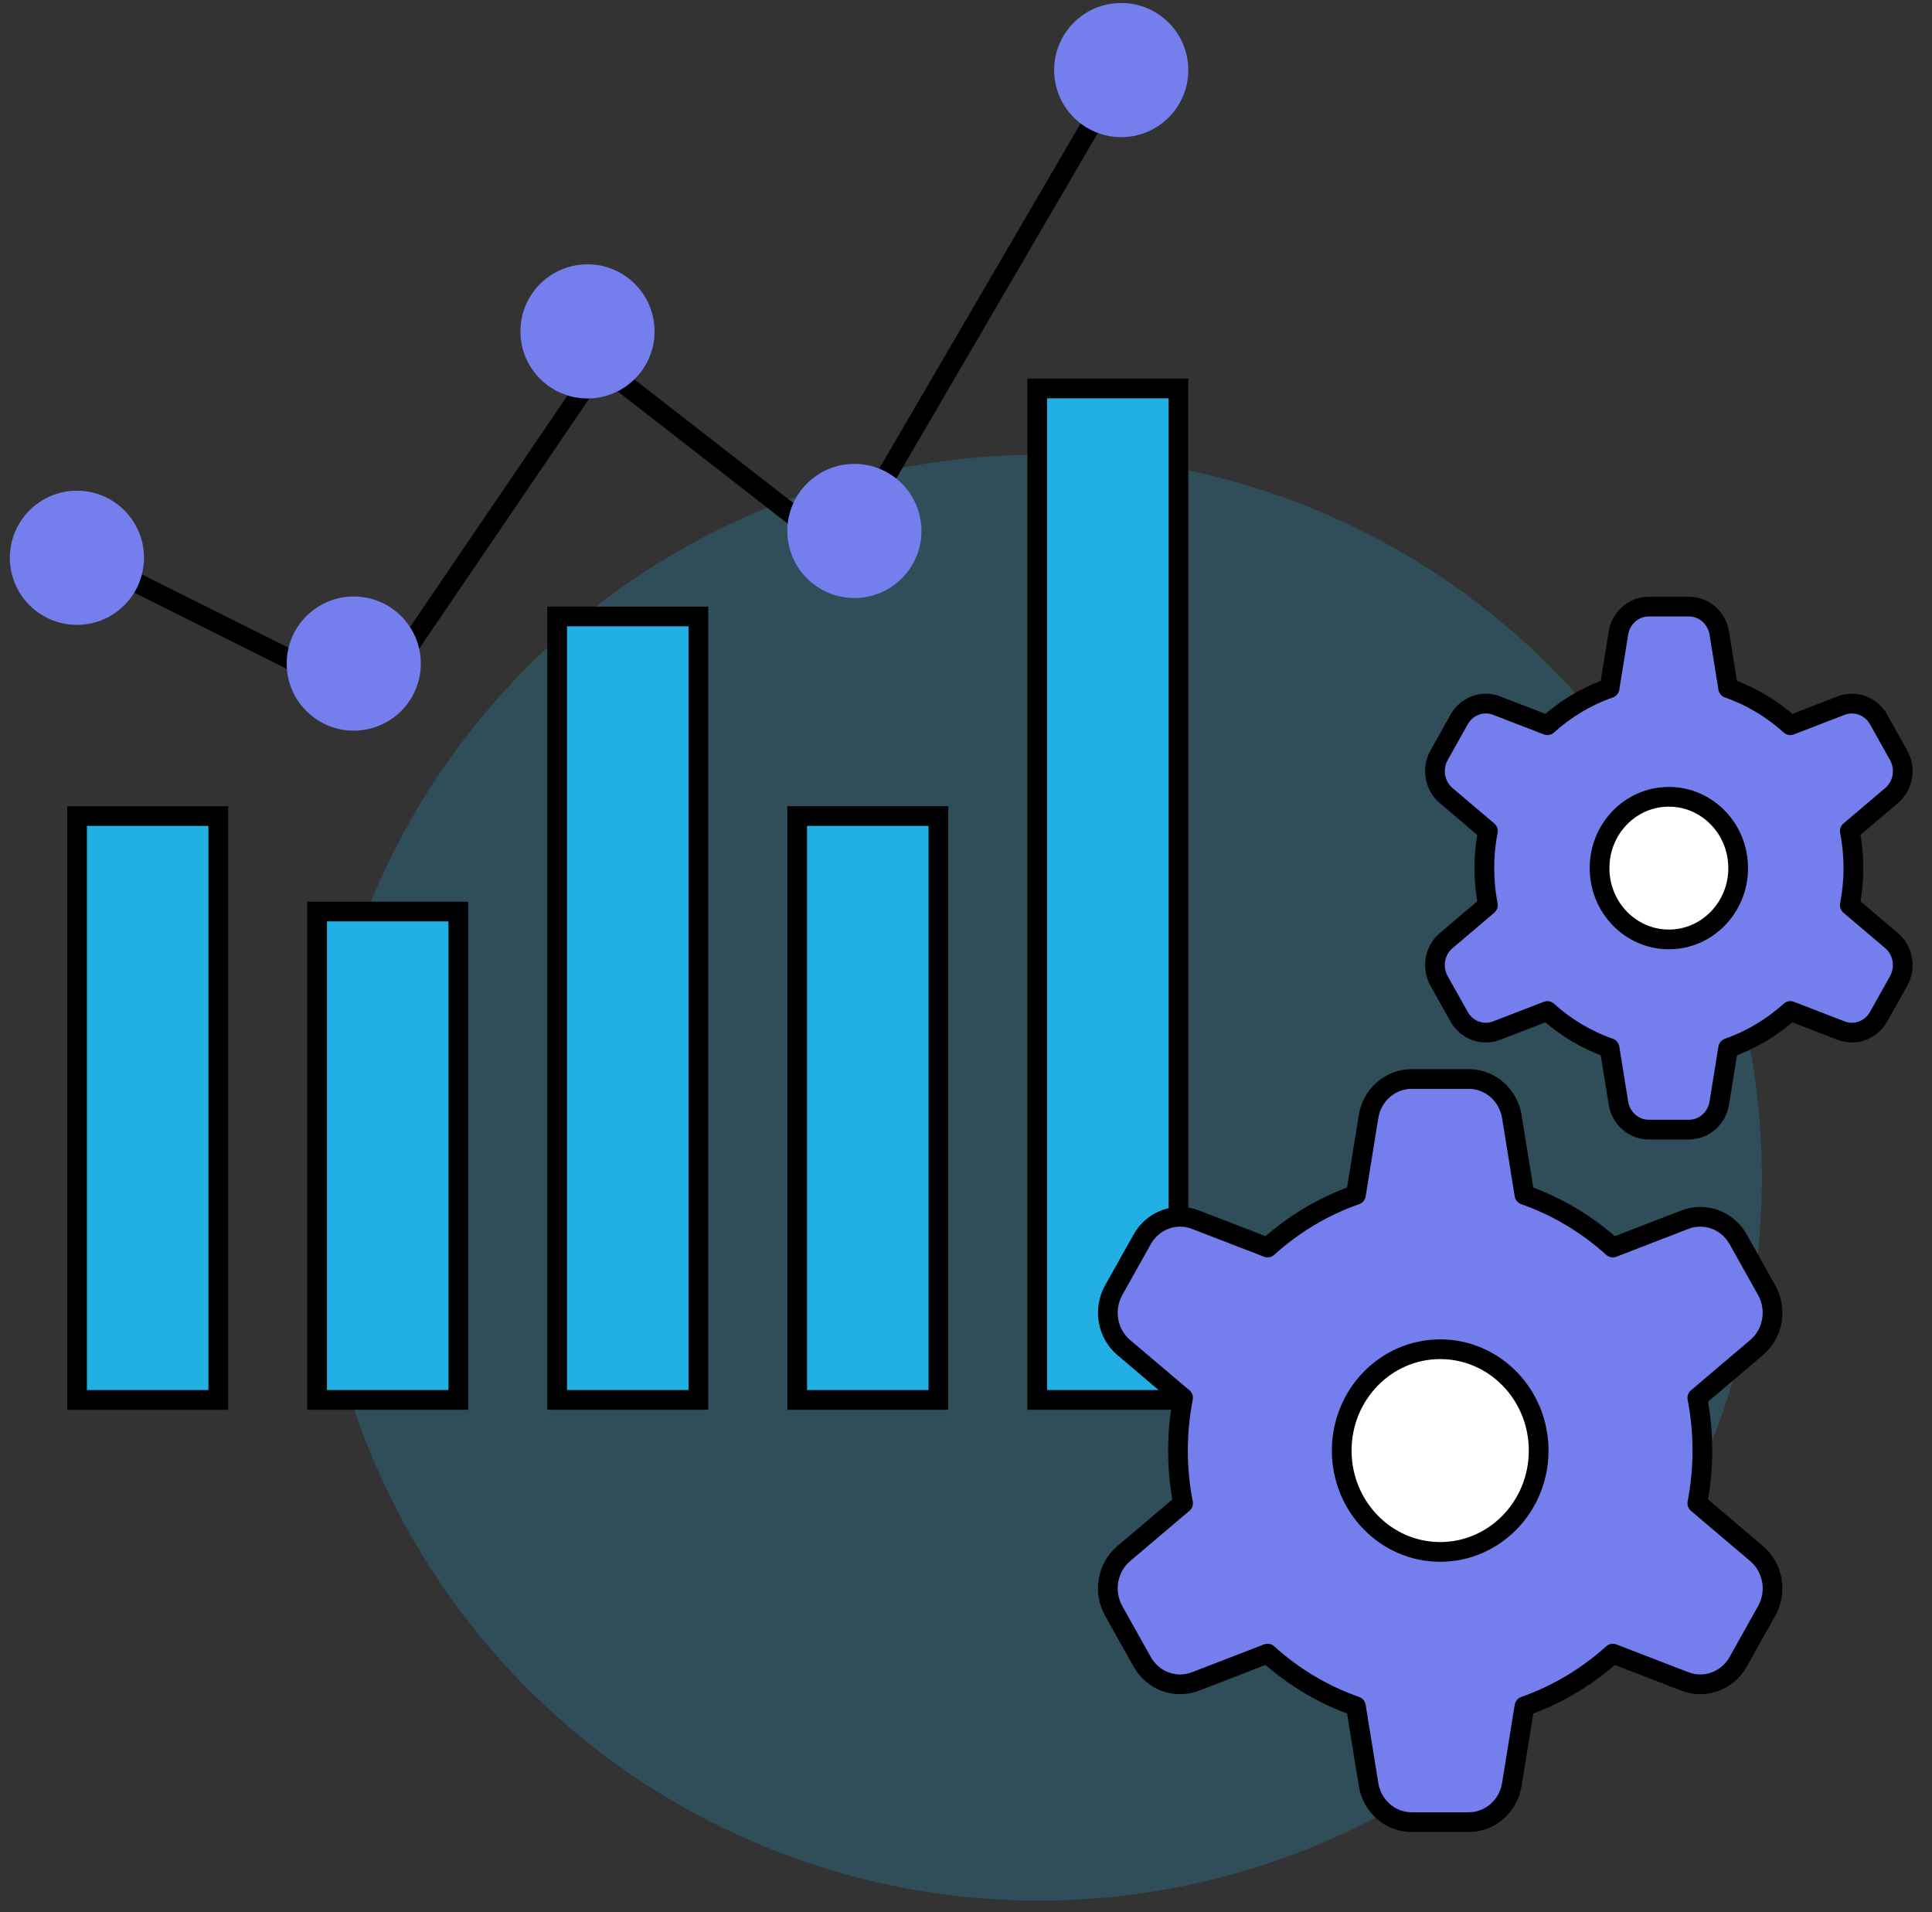
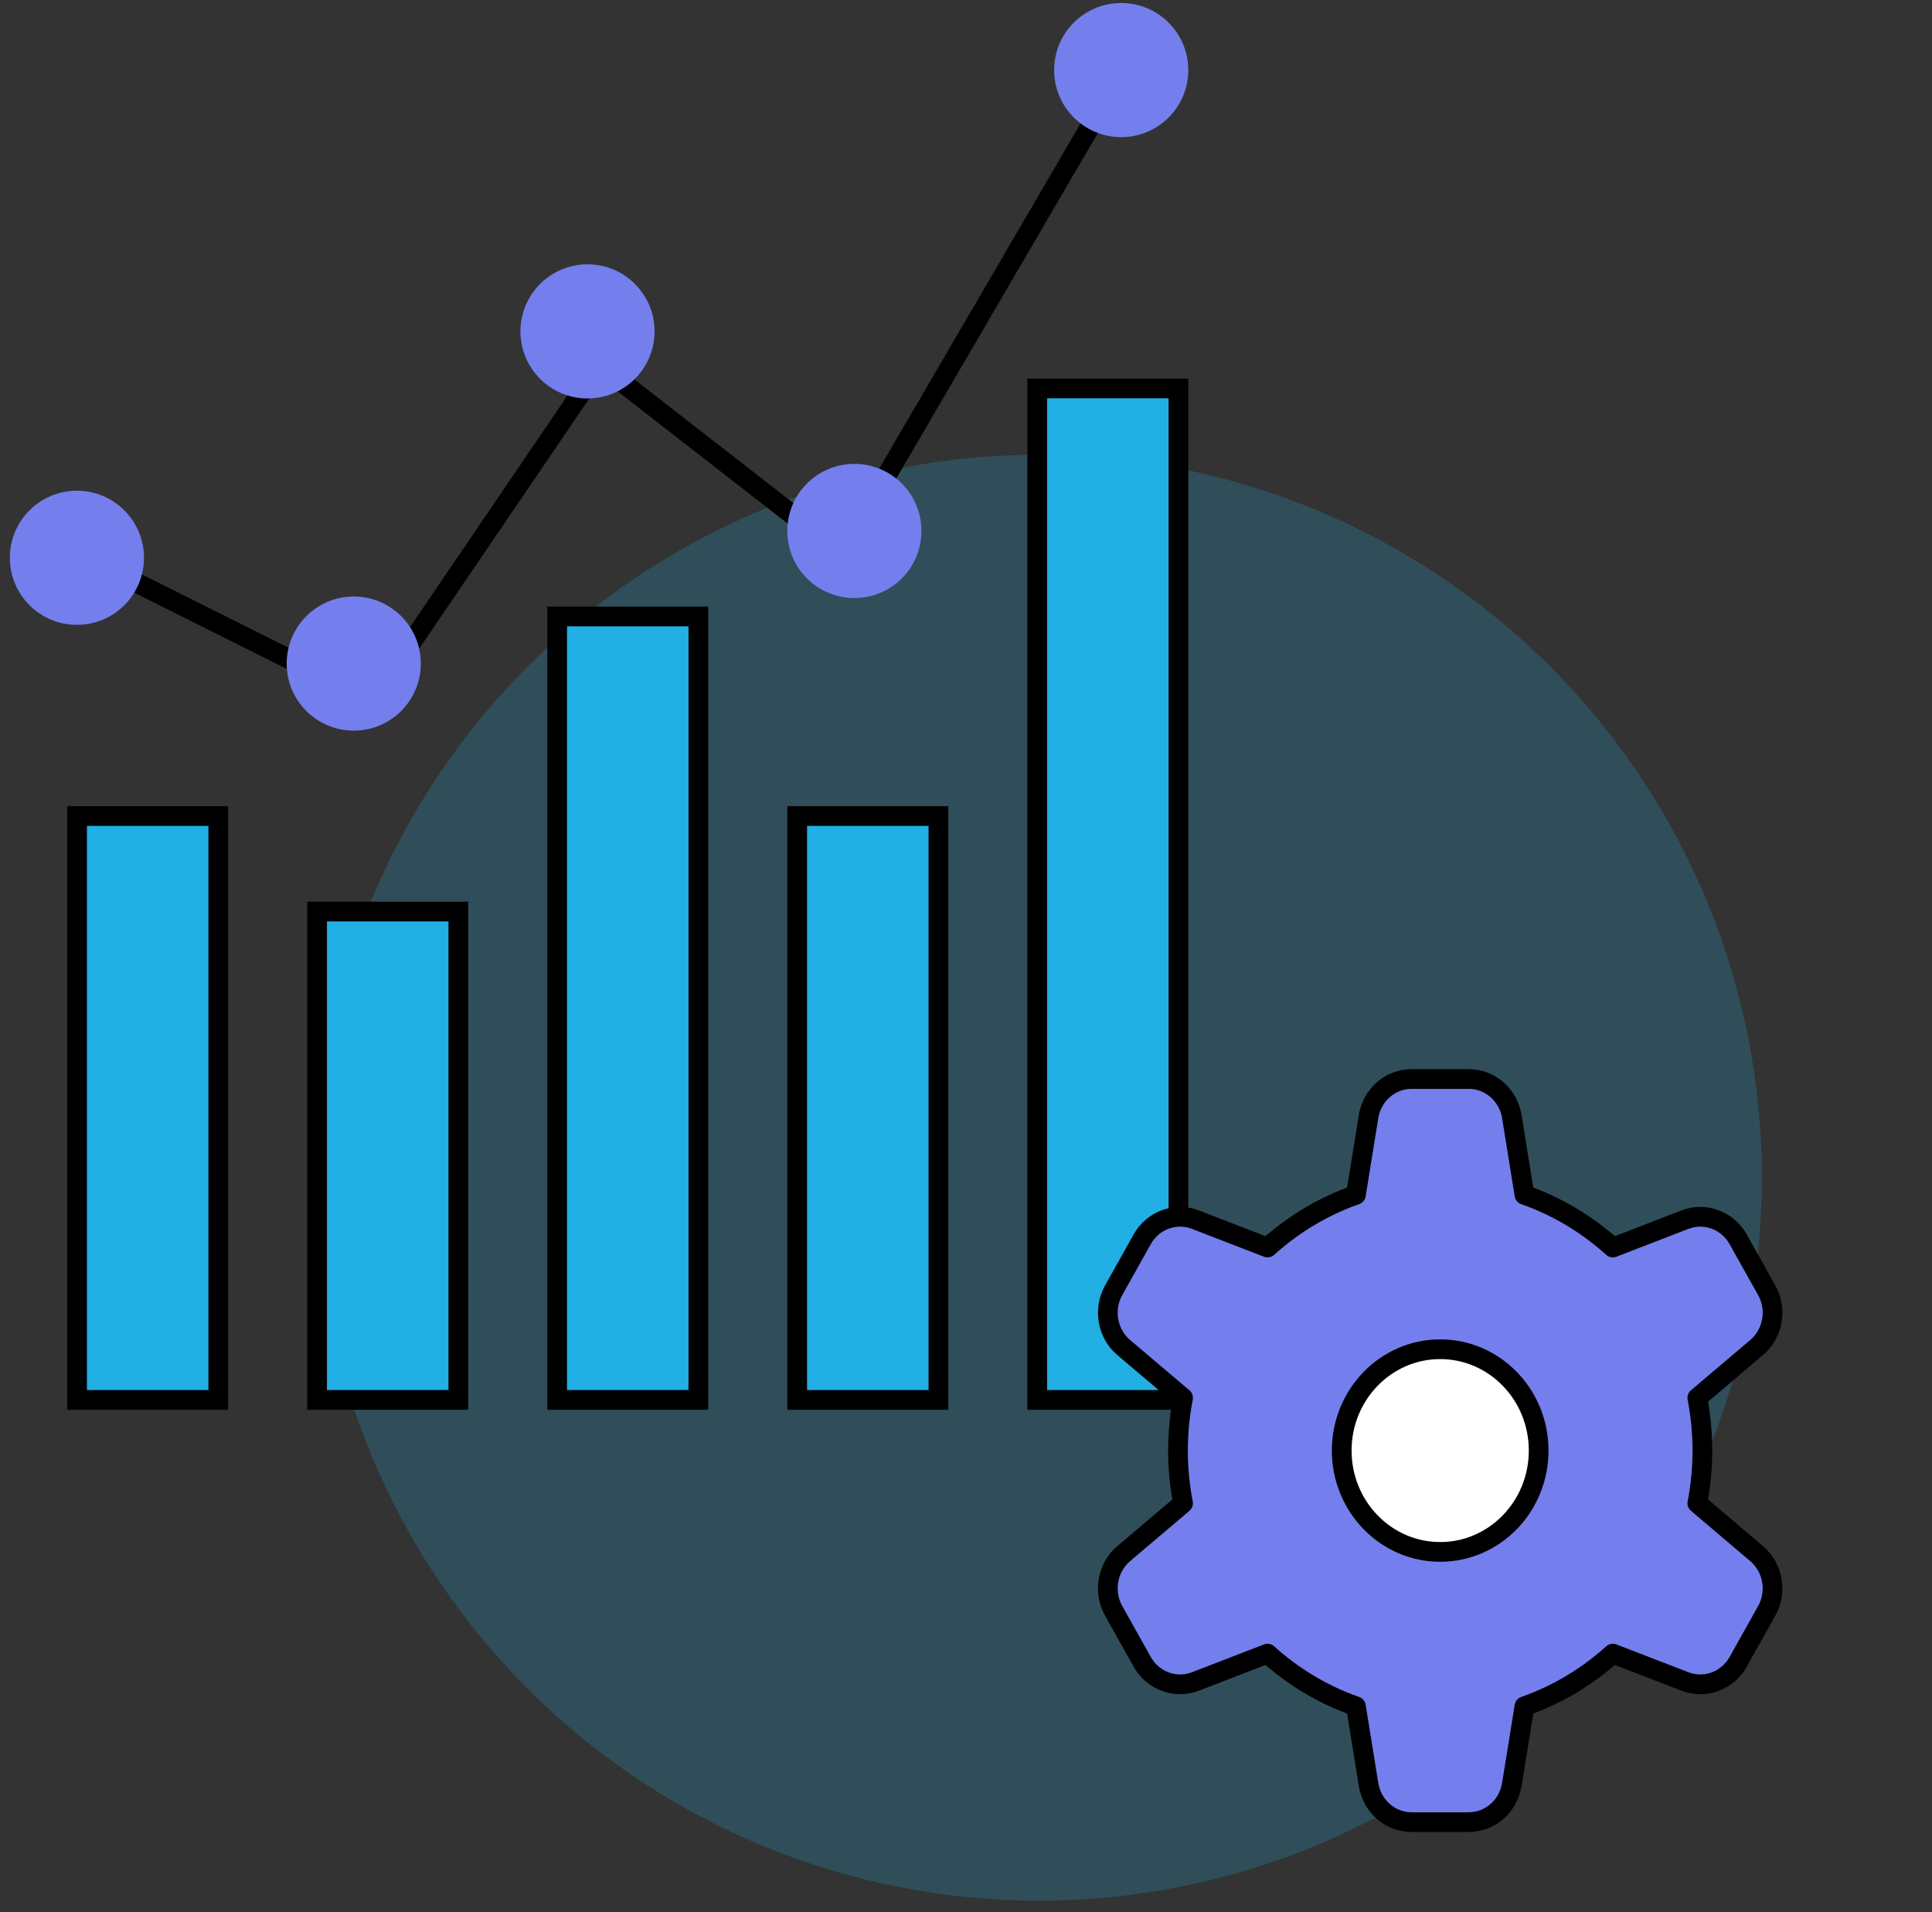
<svg xmlns="http://www.w3.org/2000/svg" width="98" height="97" viewBox="0 0 98 97" fill="none">
  <rect x="0" y="0" width="98" height="97" fill="#333333" stroke="none" />
  <circle cx="52.7" cy="59.736" r="36.669" fill="#21AFE4" fill-opacity="0.22" />
  <rect x="3.909" y="41.391" width="7.164" height="29.616" fill="#21AFE4" stroke="black" />
  <rect x="16.085" y="46.236" width="7.164" height="24.77" fill="#21AFE4" stroke="black" />
  <rect x="28.261" y="31.268" width="7.164" height="39.738" fill="#21AFE4" stroke="black" />
  <rect x="52.612" y="19.702" width="7.164" height="51.304" fill="#21AFE4" stroke="black" />
  <rect x="40.437" y="41.391" width="7.164" height="29.616" fill="#21AFE4" stroke="black" />
  <path d="M3.902 28.047L18.87 35.531L30.436 18.522L42.682 28.047L56.97 3.554" stroke="black" />
  <circle cx="17.944" cy="33.658" r="3.402" fill="#747FED" />
  <circle cx="29.801" cy="16.809" r="3.402" fill="#747FED" />
  <circle cx="43.338" cy="26.931" r="3.402" fill="#747FED" />
  <circle cx="3.902" cy="28.292" r="3.402" fill="#747FED" />
  <circle cx="56.873" cy="3.554" r="3.402" fill="#747FED" />
  <path fill-rule="evenodd" clip-rule="evenodd" d="M86.096 76.25C86.263 75.385 86.353 74.491 86.353 73.576C86.353 72.659 86.263 71.766 86.096 70.901L89.103 68.35C89.941 67.641 90.156 66.41 89.615 65.444L88.168 62.86C87.625 61.894 86.484 61.472 85.47 61.863L81.81 63.277C80.512 62.105 78.996 61.19 77.328 60.605L76.687 56.637C76.509 55.536 75.585 54.729 74.499 54.729H71.605C70.521 54.729 69.597 55.536 69.419 56.637L68.778 60.605C67.109 61.19 65.593 62.105 64.296 63.277L60.636 61.863C59.622 61.472 58.48 61.894 57.938 62.86L56.491 65.444C55.95 66.41 56.165 67.641 57.001 68.35L60.01 70.901C59.842 71.766 59.753 72.659 59.753 73.576C59.753 74.491 59.842 75.385 60.01 76.25L57.001 78.802C56.165 79.511 55.95 80.741 56.491 81.707L57.938 84.291C58.48 85.258 59.622 85.679 60.636 85.288L64.296 83.875C65.593 85.047 67.109 85.962 68.778 86.546L69.419 90.514C69.597 91.616 70.521 92.423 71.605 92.423H74.499C75.585 92.423 76.509 91.616 76.687 90.514L77.328 86.546C78.996 85.96 80.512 85.047 81.81 83.875L85.47 85.288C86.484 85.679 87.625 85.258 88.168 84.291L89.615 81.707C90.156 80.741 89.941 79.511 89.103 78.802L86.096 76.25Z" fill="#747FED" stroke="black" stroke-linecap="round" stroke-linejoin="round" />
  <path fill-rule="evenodd" clip-rule="evenodd" d="M78.048 73.576C78.048 76.415 75.812 78.716 73.053 78.716C70.296 78.716 68.058 76.415 68.058 73.576C68.058 70.737 70.296 68.436 73.053 68.436C75.812 68.436 78.048 70.737 78.048 73.576Z" fill="white" stroke="black" stroke-linecap="round" stroke-linejoin="round" />
-   <path fill-rule="evenodd" clip-rule="evenodd" d="M93.832 45.914C93.949 45.305 94.012 44.676 94.012 44.032C94.012 43.387 93.949 42.759 93.832 42.15L95.948 40.354C96.537 39.855 96.689 38.989 96.308 38.309L95.289 36.491C94.907 35.811 94.105 35.514 93.391 35.789L90.816 36.784C89.901 35.959 88.835 35.315 87.661 34.904L87.21 32.111C87.085 31.336 86.434 30.768 85.67 30.768H83.633C82.871 30.768 82.22 31.336 82.095 32.111L81.644 34.904C80.47 35.315 79.402 35.959 78.489 36.784L75.914 35.789C75.2 35.514 74.396 35.811 74.015 36.491L72.997 38.309C72.616 38.989 72.767 39.855 73.356 40.354L75.473 42.15C75.355 42.759 75.293 43.387 75.293 44.032C75.293 44.676 75.355 45.305 75.473 45.914L73.356 47.71C72.767 48.209 72.616 49.075 72.997 49.755L74.015 51.573C74.396 52.253 75.2 52.55 75.914 52.275L78.489 51.28C79.402 52.105 80.47 52.749 81.644 53.16L82.095 55.953C82.22 56.728 82.871 57.296 83.633 57.296H85.67C86.434 57.296 87.085 56.728 87.21 55.953L87.661 53.16C88.835 52.748 89.901 52.105 90.816 51.28L93.391 52.275C94.105 52.55 94.907 52.253 95.289 51.573L96.308 49.755C96.689 49.075 96.537 48.209 95.948 47.71L93.832 45.914Z" fill="#747FED" stroke="black" stroke-linecap="round" stroke-linejoin="round" />
-   <path fill-rule="evenodd" clip-rule="evenodd" d="M88.168 44.032C88.168 46.03 86.594 47.649 84.652 47.649C82.712 47.649 81.137 46.03 81.137 44.032C81.137 42.034 82.712 40.415 84.652 40.415C86.594 40.415 88.168 42.034 88.168 44.032Z" fill="white" stroke="black" stroke-linecap="round" stroke-linejoin="round" />
</svg>